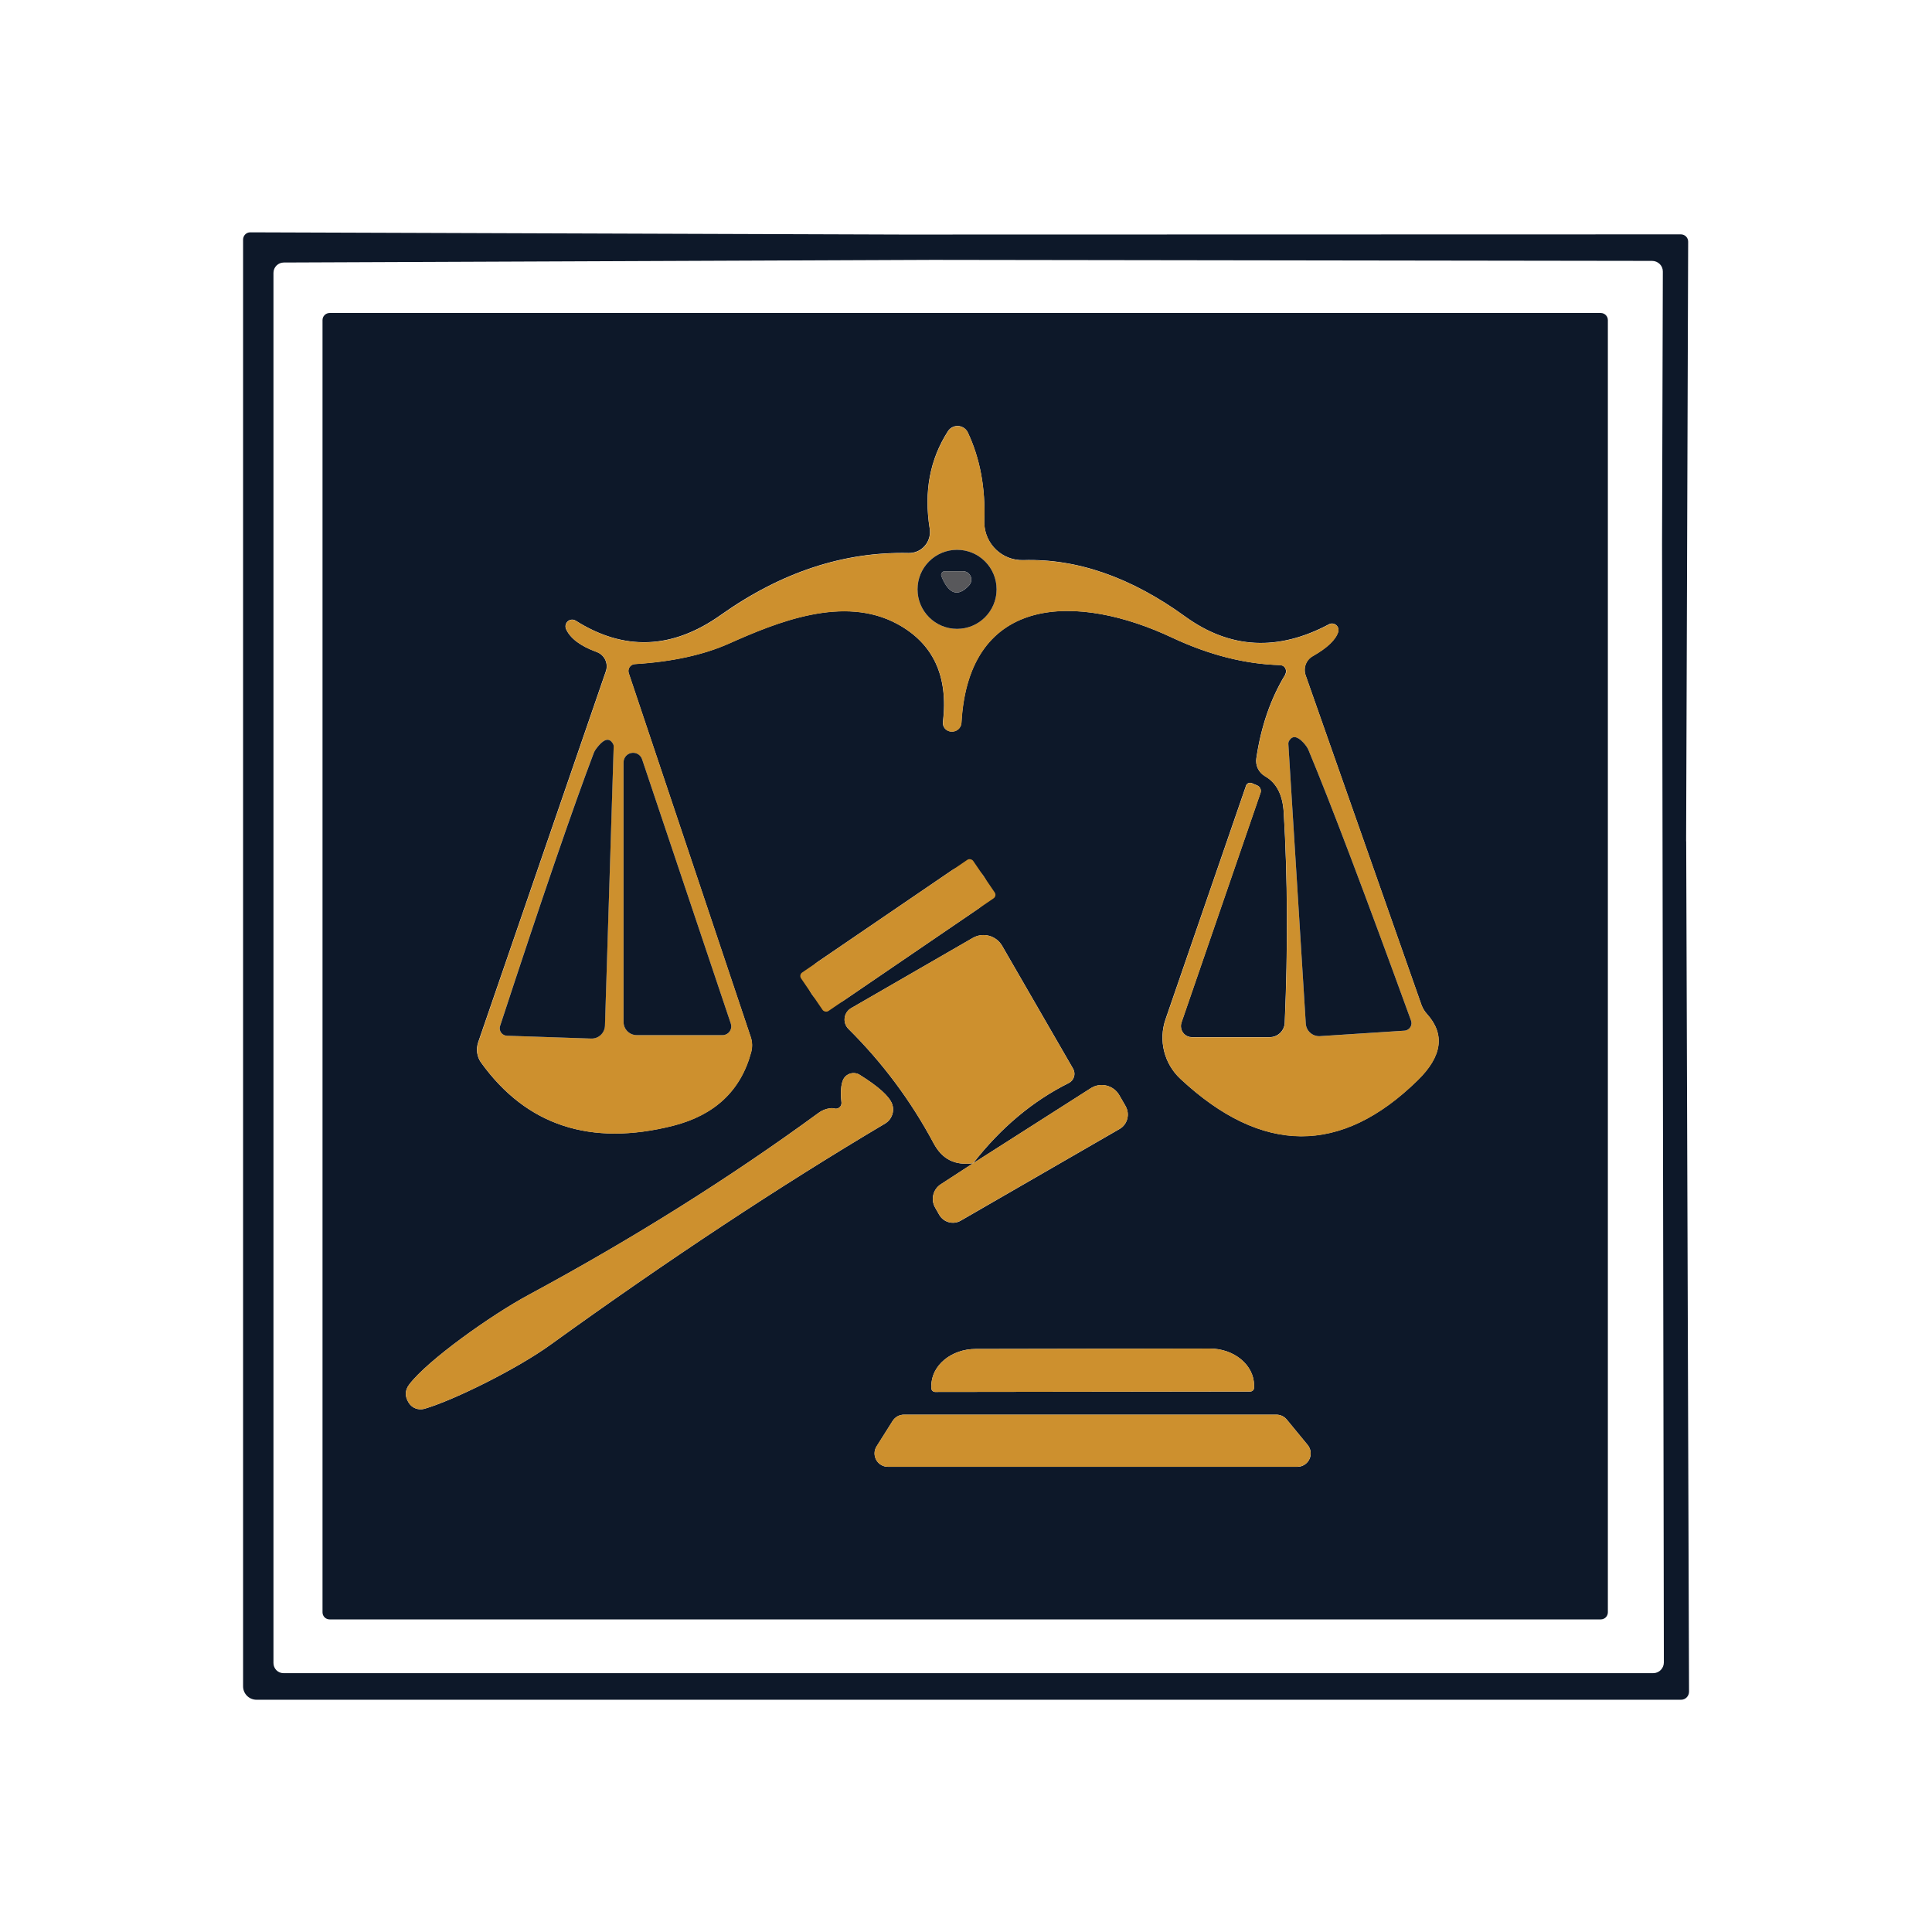
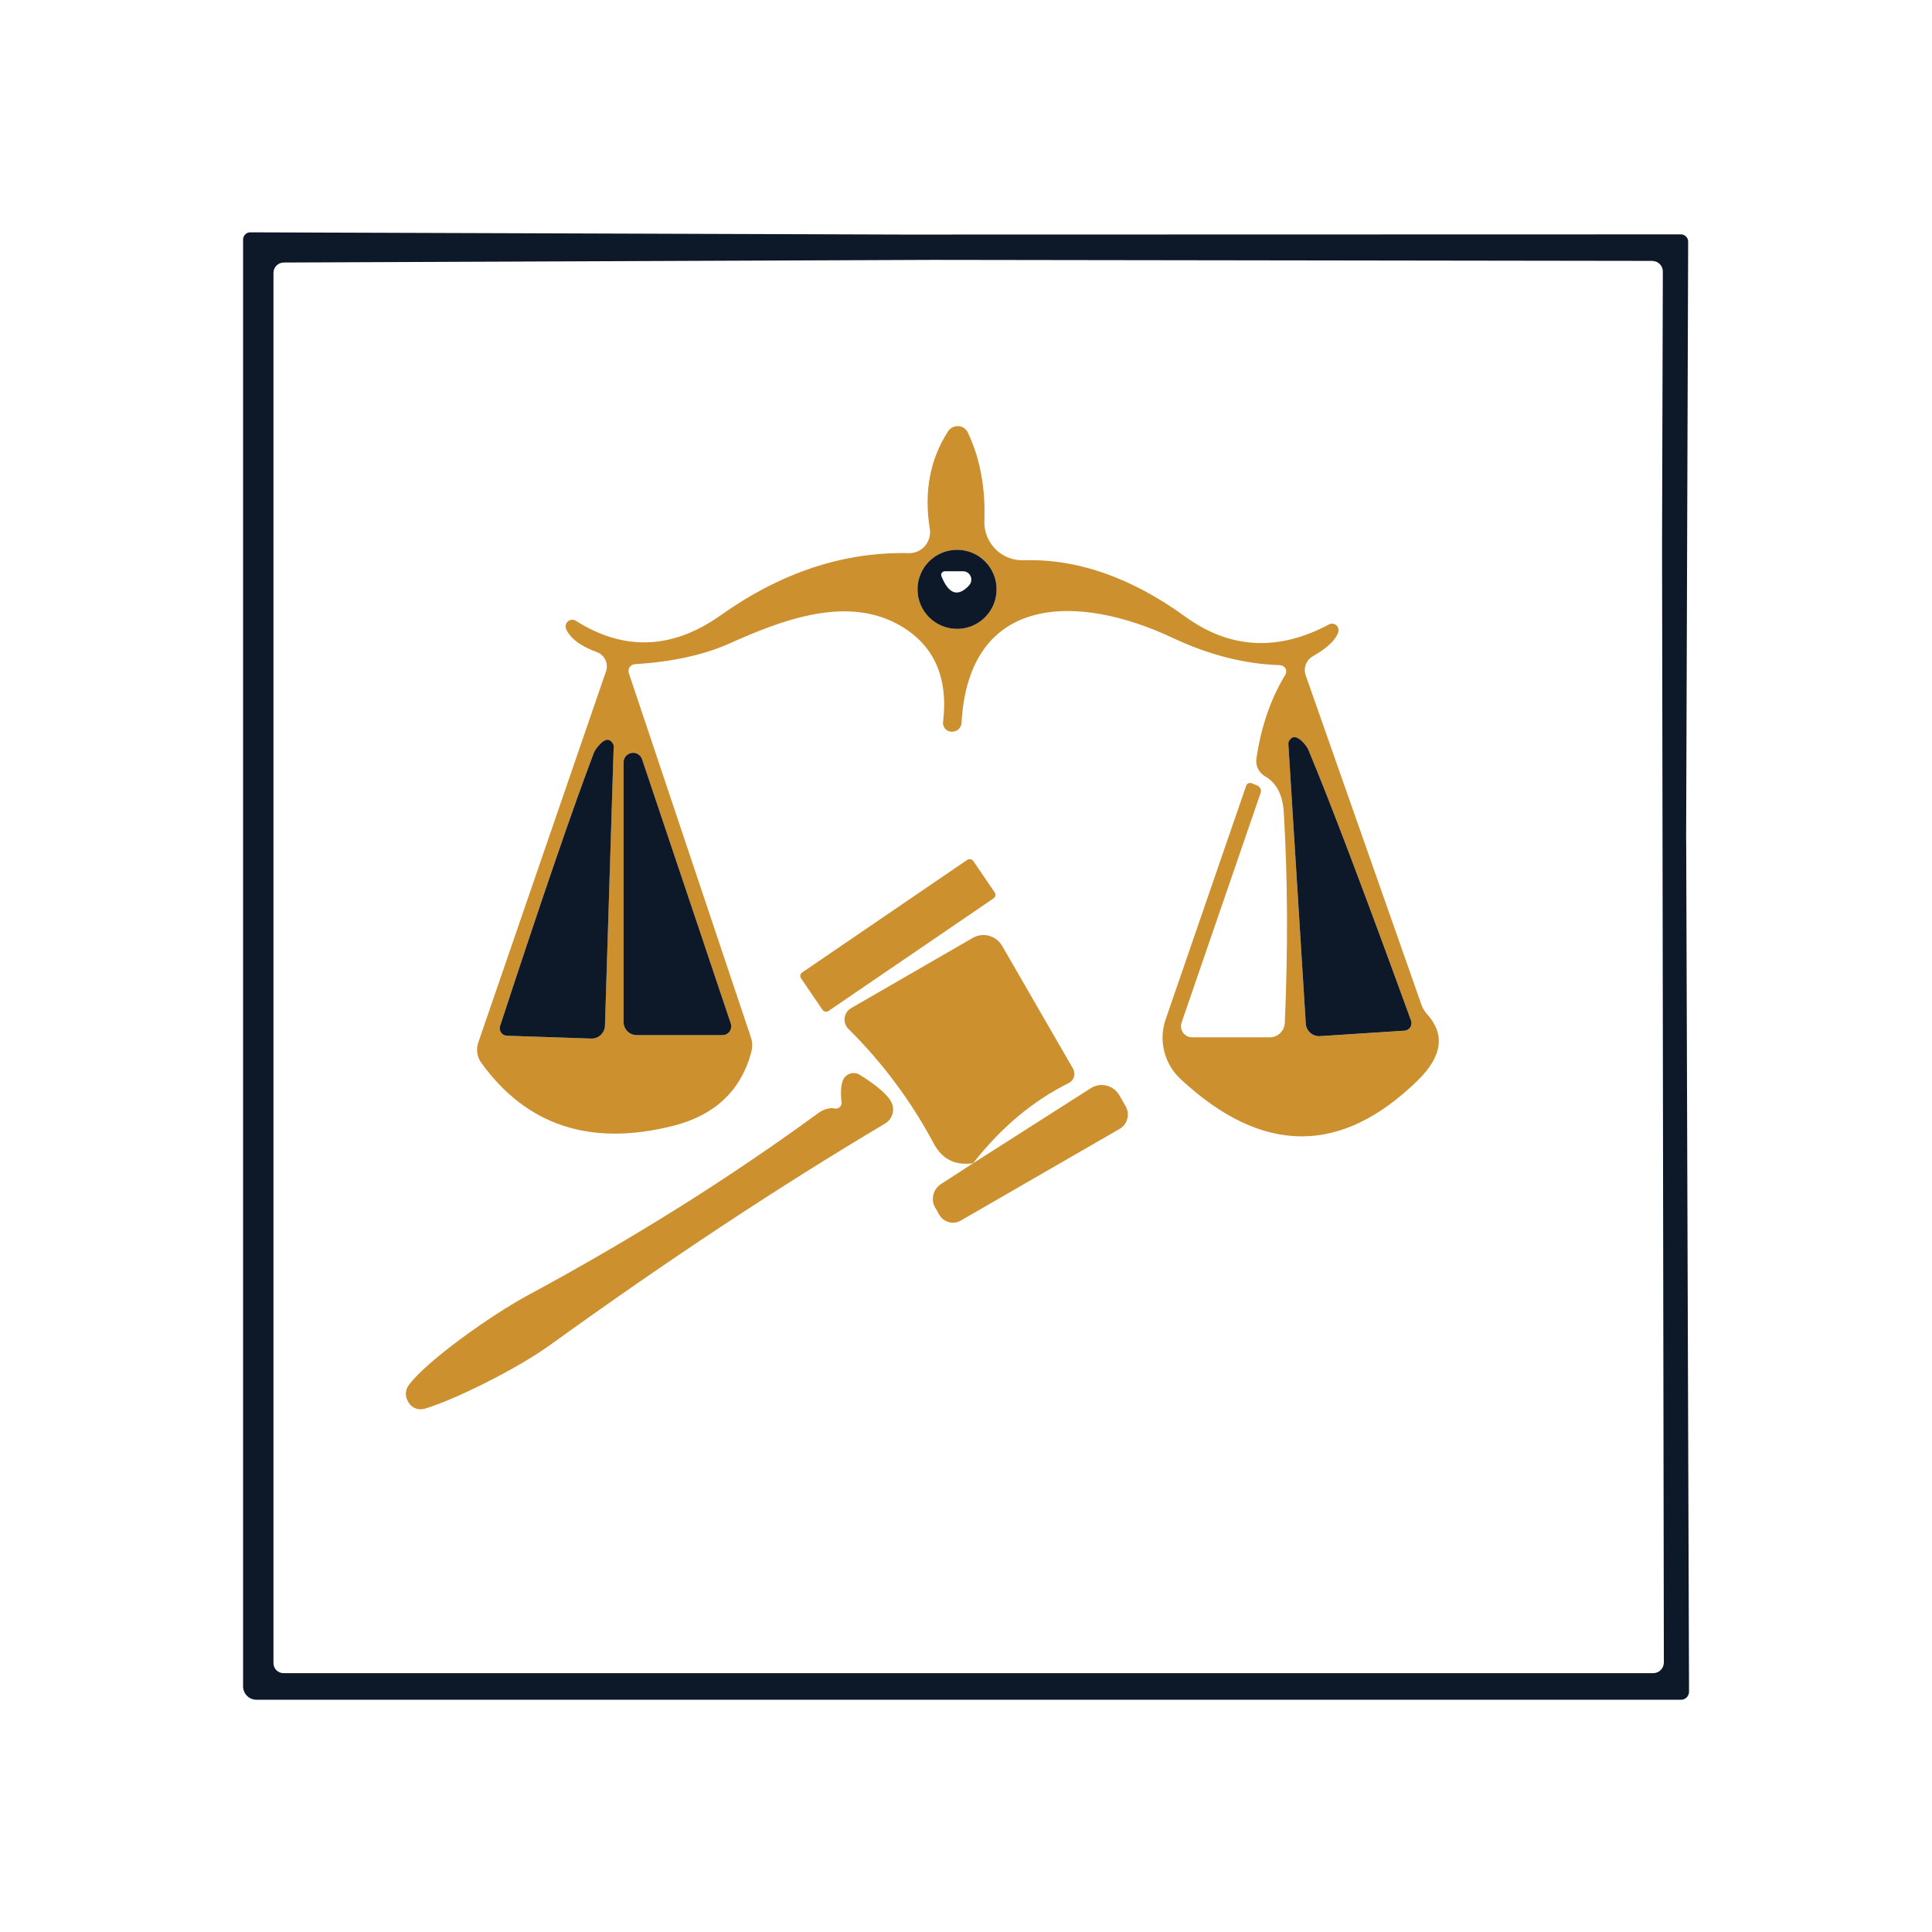
<svg xmlns="http://www.w3.org/2000/svg" id="Capa_1" data-name="Capa 1" viewBox="0 0 512 512">
  <defs>
    <style>      .cls-1 {        fill: #cd902e;      }      .cls-2 {        fill: #58585b;      }      .cls-3 {        fill: #0d1829;      }    </style>
  </defs>
  <path class="cls-3" d="M446.84,222.96l.54-158.92c0-1.07-.87-1.93-1.93-1.93l-206.31.05-172.84-.59c-1.04,0-1.88.87-1.88,1.93v383.4c0,1.96,1.59,3.55,3.55,3.55h377.54c1.16,0,2.1-.96,2.1-2.15l-.75-225.33ZM233.55,64.43c-.17.08-.37.11-.49.24.12-.13.32-.16.49-.24ZM232.87,65.16c-.07.18-.2.33-.18.53,0-.02,0-.04,0-.05,0-.18.12-.32.19-.48ZM438.13,443.4H75.1c-1.45,0-2.63-1.2-2.63-2.69V72.31c0-1.51,1.23-2.74,2.74-2.74l171.93-.7,190.68.27c1.57,0,2.85,1.25,2.85,2.79l-.21,72.21.48,296.41c0,1.57-1.25,2.85-2.79,2.85Z" />
-   <path class="cls-3" d="M426.1,427.28c0,1.04-.84,1.88-1.88,1.88H87.35c-1.04,0-1.88-.84-1.88-1.88h0V84.83c0-1.04.84-1.88,1.88-1.88h336.87c1.04,0,1.88.84,1.88,1.88h0v342.46ZM340.62,178.74c-3.87,6.34-6.43,13.74-7.68,22.19-.3,1.91.62,3.81,2.31,4.78,3.01,1.72,4.66,4.89,4.94,9.51,1.04,17.37,1.13,35.98.27,55.82-.09,2.13-1.84,3.82-3.98,3.81h-20.63c-1.6.01-2.9-1.3-2.91-2.93,0-.34.06-.67.17-.99l20.95-60.87c.25-.77-.15-1.61-.91-1.93l-1.4-.59c-.6-.25-1.29.02-1.52.6-.01.03-.02.07-.03.1l-21.33,61.89c-1.92,5.58-.37,11.77,3.98,15.8,21.6,20.13,42.55,20.24,62.86.32,6.48-6.34,7.29-12.2,2.42-17.57-.64-.71-1.13-1.53-1.45-2.42l-30.68-87.31c-.69-1.96.13-4.12,1.93-5.1,3.83-2.18,6.07-4.33,6.72-6.45.25-.92-.3-1.86-1.22-2.11-.4-.11-.83-.07-1.2.12-13.54,7.24-26.24,6.57-38.09-1.99-14.36-10.42-28.67-15.42-42.93-14.99-5.55.18-10.19-4.19-10.37-9.77,0-.22,0-.44,0-.66.32-8.74-1.13-16.53-4.35-23.37-.69-1.51-2.48-2.17-3.99-1.48-.52.24-.97.62-1.28,1.11-4.8,7.45-6.41,16.06-4.84,25.84.48,3.05-1.59,5.91-4.61,6.38-.32.05-.65.07-.98.07-17.19-.39-33.79,5.09-49.81,16.44-12.82,9.1-25.65,9.58-38.47,1.45-.85-.49-1.93-.19-2.42.66-.27.47-.31,1.04-.11,1.55,1.11,2.51,3.81,4.55,8.11,6.12,2.08.74,3.19,3.01,2.47,5.1l-33.85,98.37c-.61,1.82-.33,3.8.75,5.32,12.03,16.73,29.01,22.31,50.93,16.76,11.07-2.83,17.96-9.35,20.68-19.56.35-1.33.29-2.73-.16-4.03l-32.29-96.33c-.33-.95.18-1.99,1.13-2.32.15-.05.32-.09.48-.1,9.85-.61,18.16-2.42,24.93-5.43,12.79-5.7,30.41-12.95,44.7-5.16,9.46,5.16,13.47,13.79,12.03,25.9-.18,1.23.7,2.38,1.96,2.56.06,0,.12.02.19.02h.11c1.36.09,2.54-.94,2.63-2.3,0-.02,0-.04,0-.06,1.93-34.39,31.05-34.22,55.88-22.51,9.78,4.58,19.31,7,28.58,7.25.89.01,1.59.77,1.56,1.69,0,.28-.08.54-.22.78ZM260.67,232.19c-1.87-2.75-5.62-3.45-8.36-1.58l-35.69,24.34c-2.75,1.87-3.45,5.62-1.58,8.36l.18.27c1.87,2.75,5.62,3.45,8.36,1.58l35.68-24.34c2.75-1.87,3.45-5.62,1.58-8.36l-.18-.27ZM257.88,308.28l-8.6,5.59c-2.05,1.35-2.68,4.06-1.45,6.18l1.07,1.88c1.15,2.01,3.7,2.71,5.68,1.57,0,0,.01,0,.02-.01l42.07-24.28c2.11-1.2,2.84-3.92,1.62-6.06,0,0,0-.01,0-.02l-1.67-2.9c-1.48-2.57-4.77-3.45-7.34-1.97-.08.05-.16.09-.24.15l-31.16,19.88c7.34-9.42,15.8-16.51,25.36-21.28,1.35-.69,1.89-2.34,1.2-3.68-.02-.04-.05-.09-.07-.13l-18.8-32.56c-1.57-2.7-5.02-3.64-7.74-2.1l-32.29,18.64c-1.66.98-2.22,3.12-1.24,4.78.15.26.33.49.54.7,9.06,8.99,16.58,19.09,22.57,30.3,2.36,4.41,5.75,5.91,10.48,5.32ZM221.18,293.77c-.39-.11-.82-.13-1.29-.05-1.09.14-2.13.57-3.01,1.24-23.5,17.19-49.09,33.26-76.78,48.19-9.99,5.37-26.81,17.35-31.65,23.75-1.18,1.54-1.22,3.17-.11,4.89.86,1.36,2.54,2,4.14,1.56,7.9-2.31,24.66-10.64,33.47-17.03,31.02-22.39,60.55-41.91,88.6-58.56,1.78-1.07,2.57-3.23,1.88-5.16-.75-2.08-3.64-4.67-8.65-7.79-1.45-.87-3.33-.4-4.2,1.06-.06.09-.11.19-.15.29-.57,1.25-.72,3.26-.43,6.02.08.83-.53,1.56-1.35,1.64-.16.02-.32,0-.47-.03ZM247.83,368.88l83.49-.11c.56,0,1.02-.46,1.02-1.02v-.59c0-5.4-5.26-9.78-11.76-9.78h0l-62,.11c-6.5,0-11.76,4.38-11.77,9.78v.59c0,.56.46,1.02,1.02,1.02h0ZM341,376.19c-.67-.82-1.68-1.29-2.74-1.29h-98.7c-1.22,0-2.36.63-3.01,1.67l-4.24,6.72c-1.04,1.66-.53,3.85,1.13,4.89.56.35,1.22.54,1.88.54h108.53c1.96-.03,3.52-1.64,3.5-3.59-.01-.81-.3-1.59-.81-2.21l-5.53-6.72Z" />
  <path class="cls-1" d="M339.28,176.27c-9.28-.25-18.8-2.67-28.58-7.25-24.82-11.71-53.94-11.87-55.88,22.51-.06,1.36-1.21,2.42-2.57,2.37-.02,0-.04,0-.06,0h-.11c-1.27-.08-2.24-1.15-2.17-2.4,0-.06,0-.12.02-.18,1.43-12.11-2.58-20.74-12.03-25.9-14.29-7.79-31.91-.54-44.7,5.16-6.77,3.01-15.08,4.82-24.93,5.43-1.01.06-1.77.93-1.71,1.94.01.16.04.32.1.48l32.29,96.33c.46,1.3.51,2.7.16,4.03-2.72,10.21-9.62,16.73-20.68,19.56-21.92,5.55-38.9-.04-50.93-16.76-1.08-1.52-1.36-3.5-.75-5.32l33.85-98.37c.72-2.09-.39-4.37-2.47-5.1-4.3-1.58-7-3.62-8.11-6.12-.37-.91.07-1.94.98-2.31.5-.2,1.07-.16,1.55.11,12.82,8.13,25.65,7.65,38.47-1.45,16.01-11.35,32.61-16.83,49.81-16.44,3.06.07,5.59-2.37,5.65-5.46,0-.33-.01-.66-.07-.99-1.58-9.78.04-18.39,4.84-25.84.9-1.4,2.76-1.8,4.16-.9.48.31.87.75,1.11,1.28,3.22,6.84,4.67,14.63,4.35,23.37-.18,5.58,4.17,10.24,9.72,10.42.22,0,.44,0,.65,0,14.26-.43,28.56,4.57,42.93,14.99,11.86,8.56,24.55,9.22,38.09,1.99.85-.42,1.88-.07,2.3.79.18.37.22.8.12,1.2-.64,2.11-2.88,4.26-6.72,6.45-1.8.98-2.62,3.14-1.93,5.1l30.68,87.31c.32.89.81,1.71,1.45,2.42,4.87,5.37,4.07,11.23-2.42,17.57-20.31,19.91-41.26,19.81-62.86-.32-4.34-4.02-5.9-10.22-3.98-15.8l21.33-61.89c.18-.6.83-.93,1.45-.74.04.01.07.02.1.04l1.4.59c.77.33,1.16,1.17.91,1.93l-20.95,60.87c-.53,1.54.26,3.22,1.77,3.76.31.11.64.17.97.16h20.63c2.13,0,3.89-1.68,3.98-3.81.86-19.84.77-38.45-.27-55.82-.29-4.62-1.93-7.79-4.94-9.51-1.69-.98-2.61-2.88-2.31-4.78,1.25-8.45,3.81-15.85,7.68-22.19.45-.8.19-1.81-.58-2.26-.23-.13-.49-.21-.76-.21ZM264.11,156.18c0-5.79-4.69-10.48-10.48-10.48s-10.48,4.69-10.48,10.48,4.69,10.48,10.48,10.48h0c5.79,0,10.48-4.69,10.48-10.48h0ZM134.36,274.48l22.3.75c1.94.06,3.57-1.45,3.65-3.38l2.31-73.98c.02-.32-.08-.64-.27-.91-.9-1.4-2.13-1.18-3.71.64-.64.75-1.07,1.4-1.29,1.93-5.44,14.33-13.72,38.43-24.82,72.32-.36,1.04.2,2.17,1.23,2.53.19.07.39.1.59.11ZM372.16,273.14c1.1-.05,1.95-.98,1.9-2.07,0-.21-.05-.42-.13-.61-12.21-33.63-21.28-57.54-27.19-71.73-.21-.54-.66-1.18-1.34-1.93-1.65-1.76-2.9-1.92-3.76-.48-.17.28-.25.6-.21.91l4.62,74.09c.14,1.94,1.82,3.4,3.76,3.28l22.35-1.45ZM165.25,202.11v68.72c0,1.93,1.56,3.49,3.49,3.49h22.73c1.28.01,2.32-1.02,2.33-2.29,0-.26-.04-.52-.13-.77l-23.48-69.95c-.4-1.34-1.81-2.09-3.14-1.69-1.1.33-1.84,1.36-1.8,2.5Z" />
  <path class="cls-3" d="M264.11,156.18c0,5.79-4.69,10.48-10.48,10.48h0c-5.79,0-10.48-4.69-10.48-10.48h0c0-5.79,4.69-10.48,10.48-10.48s10.48,4.69,10.48,10.48ZM250.41,151.39c-.53-.01-.98.41-.99.94,0,.14.02.27.08.4,1.93,4.76,4.37,5.57,7.31,2.42.84-.92.79-2.34-.1-3.18-.41-.38-.95-.59-1.51-.58h-4.78Z" />
-   <path class="cls-2" d="M250.41,151.39h4.78c1.22-.02,2.21.97,2.21,2.21,0,.57-.21,1.13-.6,1.55-2.94,3.15-5.37,2.35-7.31-2.42-.21-.49.02-1.06.51-1.27.13-.05.26-.08.4-.08Z" />
  <path class="cls-3" d="M134.36,274.48c-1.1-.03-1.96-.94-1.93-2.04,0-.2.04-.4.11-.59,11.1-33.88,19.38-57.99,24.82-72.32.21-.54.64-1.18,1.29-1.93,1.58-1.83,2.81-2.04,3.71-.64.19.27.29.59.27.91l-2.31,73.98c-.09,1.94-1.71,3.45-3.65,3.38l-22.3-.75Z" />
  <path class="cls-3" d="M372.16,273.14l-22.35,1.45c-1.94.12-3.62-1.34-3.76-3.28l-4.62-74.09c-.03-.32.04-.64.21-.91.86-1.43,2.11-1.27,3.76.48.68.75,1.13,1.4,1.34,1.93,5.91,14.18,14.97,38.09,27.19,71.73.39,1.03-.13,2.17-1.16,2.56-.2.07-.4.12-.61.13Z" />
  <path class="cls-3" d="M165.25,202.11c-.05-1.39,1.05-2.56,2.44-2.61,1.15-.04,2.17.7,2.5,1.8l23.48,69.95c.42,1.21-.23,2.52-1.43,2.94-.25.09-.51.13-.77.13h-22.73c-1.93,0-3.49-1.56-3.49-3.49v-68.72Z" />
  <rect class="cls-1" x="210.33" y="241.71" width="55.23" height="12.36" rx="1.12" ry="1.12" transform="translate(-98.31 177.2) rotate(-34.3)" />
  <path class="cls-1" d="M257.88,308.28c-4.73.59-8.11-.91-10.48-5.32-5.98-11.21-13.5-21.31-22.57-30.3-1.36-1.36-1.36-3.57,0-4.94.21-.21.44-.39.7-.54l32.29-18.64c2.72-1.54,6.17-.61,7.74,2.1l18.8,32.56c.76,1.31.31,2.99-1,3.74-.04.02-.09.05-.13.07-9.56,4.76-18.02,11.86-25.36,21.28Z" />
  <path class="cls-1" d="M223.01,292.16c-.29-2.76-.14-4.76.43-6.02.71-1.54,2.53-2.2,4.06-1.49.1.05.19.1.29.15,5.01,3.12,7.9,5.71,8.65,7.79.69,1.93-.1,4.09-1.88,5.16-28.05,16.66-57.58,36.18-88.6,58.56-8.81,6.39-25.57,14.72-33.47,17.03-1.6.44-3.28-.19-4.14-1.56-1.11-1.72-1.07-3.35.11-4.89,4.84-6.39,21.65-18.37,31.65-23.75,27.69-14.94,53.28-31,76.78-48.19.88-.67,1.92-1.09,3.01-1.24.47-.07.9-.05,1.29.05.81.18,1.62-.33,1.8-1.14.03-.16.04-.31.03-.47Z" />
  <path class="cls-1" d="M257.88,308.28l31.16-19.88c2.49-1.61,5.82-.9,7.43,1.59.05.08.1.16.15.24l1.67,2.9c1.23,2.13.51,4.85-1.6,6.06,0,0-.01,0-.02,0l-42.07,24.28c-1.97,1.15-4.52.46-5.68-1.54,0,0,0-.01-.01-.02l-1.07-1.88c-1.23-2.12-.59-4.83,1.45-6.18l8.6-5.59Z" />
-   <path class="cls-1" d="M247.83,368.88c-.56,0-1.02-.46-1.02-1.02h0v-.59c0-5.4,5.27-9.77,11.77-9.78l62-.11c6.5,0,11.77,4.37,11.77,9.77h0v.6c0,.56-.46,1.02-1.02,1.02l-83.49.11Z" />
-   <path class="cls-1" d="M341,376.19l5.53,6.72c1.25,1.51,1.03,3.75-.48,4.99-.62.51-1.4.8-2.21.81h-108.53c-1.96,0-3.55-1.59-3.55-3.54,0-.67.19-1.32.54-1.88l4.24-6.72c.65-1.04,1.79-1.67,3.01-1.67h98.7c1.06,0,2.07.47,2.74,1.29Z" />
</svg>